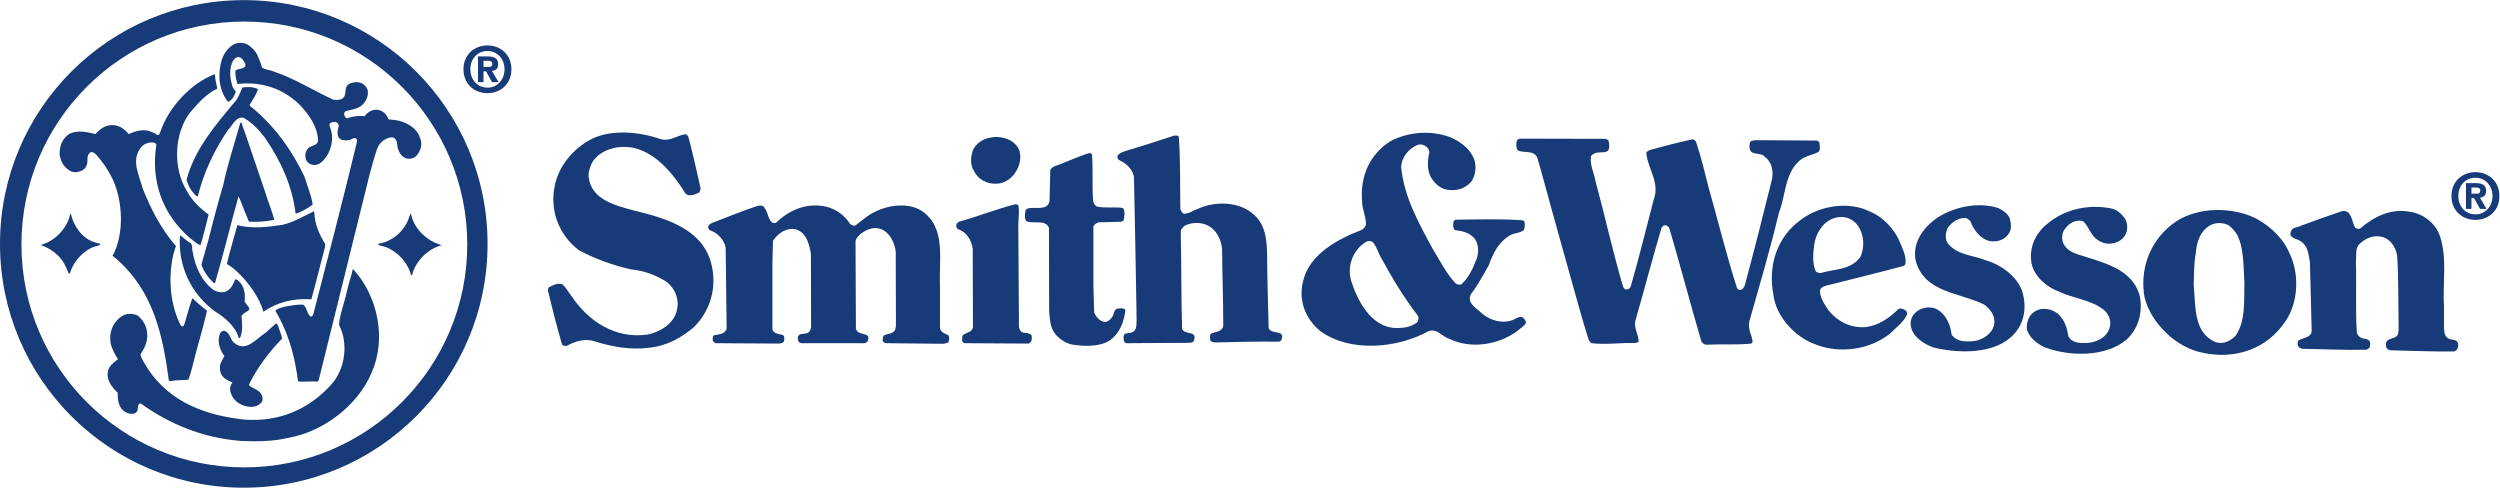
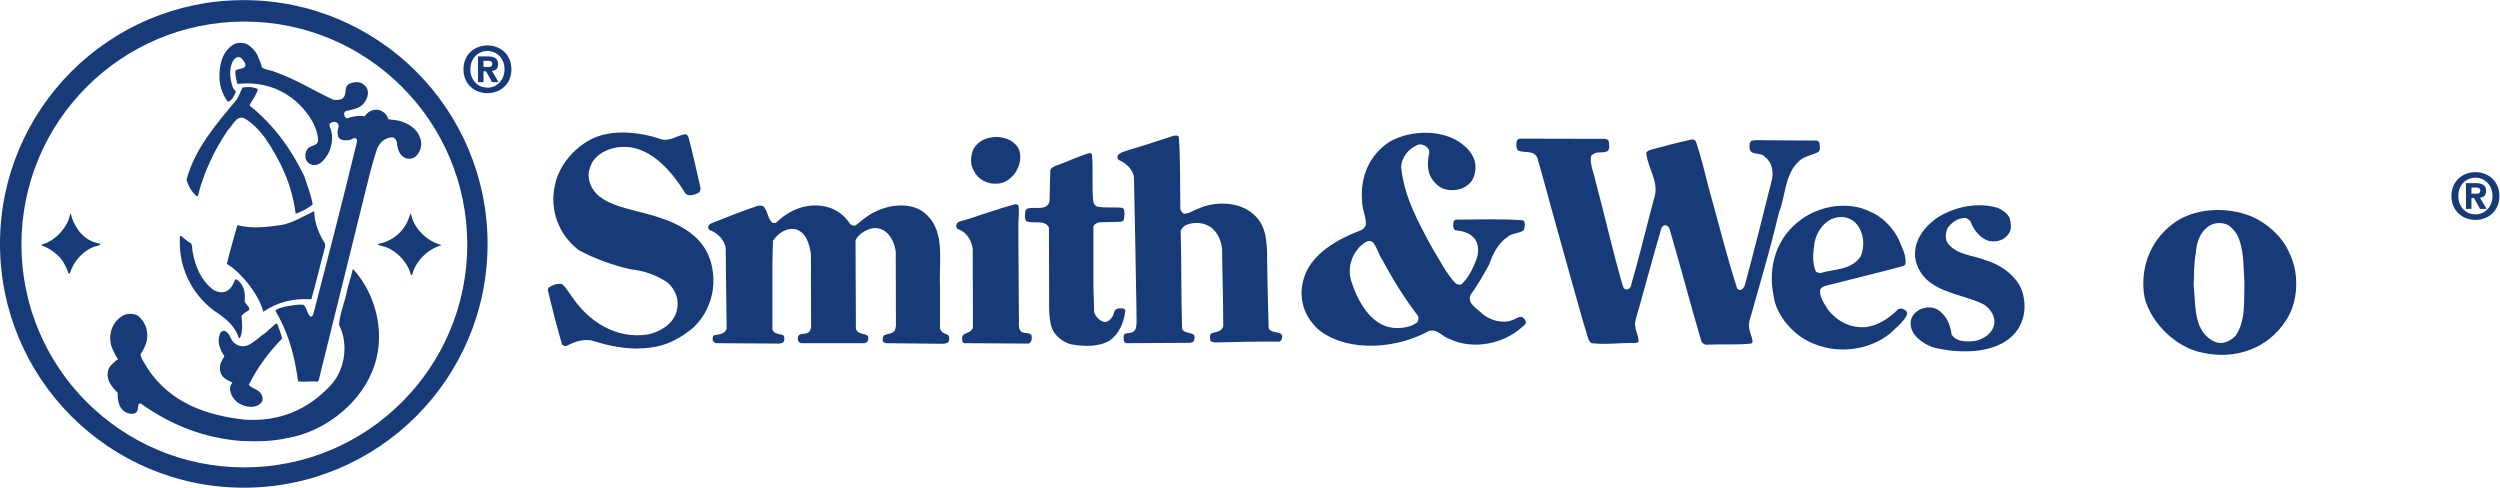
<svg xmlns="http://www.w3.org/2000/svg" version="1.1" id="svg240" xml:space="preserve" width="738.173" height="144" viewBox="0 0 738.173 144">
  <defs id="defs244" />
  <g id="g248" transform="matrix(1.333,0,0,-1.333,0,144)">
    <g id="g250" transform="scale(0.1)">
      <path d="m 858.879,819.75 c 0.934,-2.812 1.875,-3.875 1.875,-3.875 1.25,0 17.809,-1.719 23.371,-3.125 18.473,-4.668 39.754,-16.996 46.004,-37.25 6.496,-13.496 1.996,-29.746 -7.758,-40.25 -5.746,-6 -13.996,-7.75 -22.242,-6 -15.754,5.75 -20,21.504 -21.004,36.504 -2.25,5.246 -4.508,10.762 -12.5,10.246 C 856.938,775.375 841.25,767.813 835,749.688 828.75,731.563 821.746,706 817.371,688.5 780.129,538.254 743.125,387.996 705.875,237.75 l -3,-3 c -13.996,1.996 -28.004,-1.25 -42,0.746 -3,5.504 -1.5,14.008 -3.75,20.258 -7.5,48.75 -22.5,94.742 -47.254,136.25 5.258,5.746 13.75,6.746 21.004,8.996 13.5,2.254 27.25,5.5 41.25,4.25 8.75,-7.5 7,-19.754 16.25,-26.5 2.746,-0.25 4.5,2.996 5.504,5 32.5,126 65.496,252.004 95.992,379 1.754,7.5 0.817,8.25 0,9.438 -4.742,6 -11.25,-1.688 -16.25,-2.188 -6.746,-1 -14.742,-1 -20.496,2.5 -5.25,4.25 -5.754,11.25 -5.25,17.25 0.625,4.063 1.438,8 2.375,10.5 0.246,3.875 -1.5,6.25 -3.625,8.25 -3.371,2.688 -9.687,1.75 -12.5,0.5 -2.812,-1.25 -6.191,-3.27 -3.187,-10.375 8.746,-20.719 4.191,-43.375 -4.817,-60.371 -6.746,-10.254 -15.992,-23.75 -30,-23.504 -7.5,0 -14.246,4.25 -17.996,11.004 -2.75,7.5 -2.5,15.996 2.004,22.746 6.496,12 24.742,6.5 24.496,22.75 -2.5,29 -18.246,52.5 -38.504,74.504 -37.5,38.496 -87.058,54.559 -140.246,48.496 -2.254,9.5 -5.5,18.5 -4.25,29.5 6.75,6.5 25.25,1.746 21.5,16 -2.996,4.754 -5.754,10.746 -11.25,13.246 -6.25,2.758 -11.746,-1.496 -15,-6.496 -10.496,-17.254 -7.5,-41.5 -1.25,-59.496 3.75,-7.941 7.75,-7.254 6,-12.004 -2.121,-5.531 -7.25,-17.75 -16.754,-20.25 -11.25,14.754 -17.5,31.75 -18.75,51.004 -0.746,28.492 4.504,59.496 31.25,75.992 9.254,5 22.758,4.754 31.754,-0.496 8.504,-5.496 16.75,-14.246 21.004,-22.75 3.75,-9.254 7.746,-18.25 10.246,-27.746 8.246,-5.754 18.75,-5.504 27.75,-9.504 45.496,-15.496 86.5,-41.746 130,-61.746 6.746,-1.004 14.504,-1.25 20,2.246 12.996,8.75 0.508,28.328 19,34.25 6.438,2.063 23.629,7.375 35.504,-10.75 5,-10 1.496,-22.25 -4.254,-30.5 -9.754,-15.5 -26.75,-16.496 -41.996,-20.5 -3.75,-1.5 -5,-5.996 -3.504,-9.5 0.746,-2.746 2.75,-5.246 5.25,-6.75 12.25,4.25 25.754,6.75 39.75,4.75 6.25,9.254 15.25,14.254 25.746,14.5 10.754,-0.246 21.25,-7.25 25.258,-17.5" style="fill:#173a79;fill-opacity:1;fill-rule:nonzero;stroke:none" id="path252" />
-       <path d="m 154.375,702.25 c -15.512,10.168 -19.246,21.004 -22.25,34.25 -1.004,18.25 4.5,34.254 18.75,45.504 21.059,12.996 46.754,4.027 60.504,1.25 10.746,11.996 23.492,21.25 40.246,19.746 13.504,-0.75 24.496,-9 33.504,-19.746 13.246,5.996 28.246,10.996 43.996,7.246 6.25,-2.75 13.246,-4 18.504,-9 4.496,-2.25 5.992,3.5 7.242,6 17.758,53.254 65.504,106.5 118.75,127.75 2.41,1.406 2.285,-0.312 2.5,-1.25 0.754,-10.25 3.067,-20.625 5.258,-30 -24.008,-10.746 -43.75,-33.5 -61.25,-54 -34.754,-46.746 -37.004,-121.746 -7.004,-171.5 10.496,-20.246 29.75,-40 49,-53.5 -3.437,-14.062 -15.5,-61.5 -18,-67.75 -8.996,2.75 -16,10.746 -23.996,16.25 -60.504,52.75 -86.508,125.75 -73.75,206.25 -2.254,6.004 -8.441,4.875 -13.75,5 -9.008,-1.496 -17.758,-5.75 -22.758,-14.5 -19.246,-27.25 -0.746,-60 6.004,-86.996 17.746,-44.754 40.063,-88.879 73.75,-128.066 -1.5,-3.625 -4.25,-13.938 -6.004,-20.188 -11.746,-51.25 -6.25,-110.25 16.25,-154.75 1.508,-1.5 3.504,-4.25 6.004,-2.5 l 2.25,3.75 c 6.25,19.254 10.754,39.254 17.996,58.25 10.258,-9.75 21.25,-19.254 32.5,-27.746 C 451.379,361.5 443.125,331.5 434.625,301.5 c -5.746,-20.746 -9.754,-42.5 -17.5,-62.5 -12.5,-1.004 -27.5,-0.25 -40,-3 l -3,0.746 c -13.25,99.504 -33.75,196.754 -113.996,268.004 -4.563,4.438 -8.566,6.813 -11.066,9 3.75,5 24.062,43.125 17.5,105.625 -5.59,53.238 -26.563,87.5 -53.438,118.375 -3.5,3.75 -8.254,7 -13.75,4.75 -3.125,-3.75 -5.937,-6.25 -5.625,-15.625 0.313,-9.375 -2.699,-19 -10.625,-23.437 -7.812,-4.375 -19.687,-7.125 -28.75,-1.188" style="fill:#173a79;fill-opacity:1;fill-rule:nonzero;stroke:none" id="path254" />
      <path d="m 554.625,845 c 54.5,-44 92.746,-99 120,-156.5 6,-20.5 14.75,-39.75 18.004,-61.25 -11.508,-9.25 -24.504,-15.5 -37.758,-20.5 -7.5,62.25 -32.996,117.25 -67.746,168 -12.75,17.254 -29.25,34.5 -47.5,44.5 -17.75,3.75 -24,-17 -34.754,-27 -30.746,-45.5 -53.75,-94.25 -66.746,-147 -5,0.504 -7.25,5.75 -10.754,9 -7.242,8.25 -10.992,17.754 -14.246,27.5 17.5,67.754 65,122.754 111.5,178.25 4.75,8.5 8.5,17.75 12.5,26.5 7.563,1 15.063,1.313 20.504,0.504 4.75,-0.715 9.871,-2.004 13.75,-4.254 -3.504,-12.25 -11.25,-23 -18.004,-34 -0.625,-1.562 -0.937,-1.875 1.25,-3.75" style="fill:#173a79;fill-opacity:1;fill-rule:nonzero;stroke:none" id="path256" />
-       <path d="m 472.371,454.504 c -11.996,11.746 -21.25,24.742 -26.25,39.496 5.504,18.75 10.258,37.746 16.004,56.496 10,40.504 20.75,80.754 32.5,120.504 10,47 25,91.75 37.746,137.5 5.258,0.5 3.254,-6.25 5.504,-8.996 l 7.75,-21.754 40.754,-120 c 6.496,-21.25 14.559,-40.562 20.992,-63.187 0.317,-1.563 -2.683,-2.063 -4.246,-2.063 -15,-2.5 -33.437,-4.687 -51.812,-2.996 -1.563,3.75 -7.125,16.996 -8.684,21.059 -1.531,3.968 -9.879,26 -14.254,34.75 -16.996,-60 -34.25,-131.067 -51.75,-190.809 -0.625,-1.875 -1.437,-2.656 -4.254,0" style="fill:#173a79;fill-opacity:1;fill-rule:nonzero;stroke:none" id="path258" />
      <path d="m 583.375,389.75 c 30.504,21.25 66.754,30.25 106.25,27.5 11,38.504 20,77.75 30.504,116.5 v 6.5 C 706.875,561.5 697.125,584 696.121,610.5 l -0.992,1.75 c -23.004,-11 -44.754,-24.5 -69.754,-30 -31.25,-4.75 -68.5,-9.5 -99.5,-0.5 C 518.125,553.5 509,523.938 502.5,495.438 c 25.938,-13.75 69.938,-63.813 80.875,-105.688" style="fill:#173a79;fill-opacity:1;fill-rule:nonzero;stroke:none" id="path260" />
      <path d="m 910.375,607.5 c 5.25,-32.75 35.25,-61.5 66.75,-69.75 v -1.004 C 947.371,528.75 919.871,501 912.875,471.25 c -0.504,-1 -1.754,-0.496 -2.5,-0.496 -6.25,26.496 -28.75,51.496 -54.5,61.746 -6.004,1.746 -11.996,3.5 -18,5.25 -0.504,1.754 1.25,2.746 2.254,3.004 29.742,5 57.242,29.246 65.992,58.246 1.508,2.75 2.004,7 4.254,8.5" style="fill:#173a79;fill-opacity:1;fill-rule:nonzero;stroke:none" id="path262" />
      <path d="m 156.875,606.75 c 5.754,-26.25 24.75,-54.5 52.25,-63 4,-1 8,-2.75 12.5,-2.996 1.5,-2.5 -2.25,-3.75 -4.254,-4.754 -28.492,-5.246 -54.496,-33.5 -62.242,-60.504 -1.004,-0.496 -1.754,-1.746 -3.004,-1.25 -5.5,14.504 -11.75,28.75 -24,40.258 -11,10.246 -22.75,17.746 -36,22.242 v 1.754 c 30,7.5 58.004,38 63.5,68.25 h 1.25" style="fill:#173a79;fill-opacity:1;fill-rule:nonzero;stroke:none" id="path264" />
      <path d="M 520.496,460.496 C 516.5,449.75 510.625,438.254 498.879,434 c -8.75,-2.75 -18.254,-0.25 -25.754,3.75 -27.75,21.25 -40.496,52 -46.25,83.996 -2.25,6.508 0.496,15 -4.75,20.258 -8.75,3.75 -15.25,12.5 -23.504,16.746 -4.496,-66.5 23.004,-127.25 76.25,-167.25 22.5,-14 47.004,-34 54.008,-60 1.746,-0.5 2.5,0.75 3.492,1.754 6.004,14.246 3.75,32.5 2.5,47.5 3.504,2.996 5.754,6.434 12.004,9.496 4.375,2.25 6.5,4.5 4.75,8.5 -1.937,3.438 -6.937,8.75 -9.75,13.125 0.625,9.688 3.547,32.477 -15.625,47.813 -1.562,1.25 -5.25,2.875 -5.754,0.808" style="fill:#173a79;fill-opacity:1;fill-rule:nonzero;stroke:none" id="path266" />
      <path d="m 306.121,181.5 c -0.676,-3.27 -0.933,-6.398 -1.156,-8.906 -0.309,-3.594 -4.059,-7.656 -8.902,-8.594 -4.848,-0.937 -11.344,-0.625 -18.692,3.75 -14.953,8.91 -16.746,26 -16.746,42.5 -13.75,13.75 -26.5,29.5 -21,49.75 2.5,9.75 11.188,15.875 18.188,22.125 1.875,1.406 2.777,2.031 3.566,2.344 -3.441,4.375 -14.066,23.629 -16.25,35.035 -4.008,23.75 3.75,45.496 23.246,59.246 10,7.996 25.504,7.996 36.754,2.5 16.746,-13.5 23.75,-32.996 20.246,-54.504 -2.25,-11.496 -7.746,-21.746 -14.254,-31.25 2.004,-11.996 10.754,-21.25 16.004,-31.746 50.504,-76.5 131.496,-104 215,-112.996 76.25,-5.258 141.25,21.996 192,77.996 30.746,34.504 38,91 16.75,132.004 2,25.246 12.25,48.75 17.25,73.246 3.5,17 9.75,33.004 13.254,49.75 h 1.25 c 53.996,-59.504 73.996,-152.996 40.746,-228.5 -31.25,-75 -110.5,-133 -187.254,-145.25 -31.496,-7.5 -66.746,-7.996 -101.25,-6.5 -82.996,6.25 -156.496,35.5 -222.746,82.75 -3,1 -5.094,-0.406 -6.004,-4.75" style="fill:#173a79;fill-opacity:1;fill-rule:nonzero;stroke:none" id="path268" />
      <path d="m 495.129,244.504 c -7.004,6.496 -8.75,15.992 -7.758,25.246 0.754,8 7.688,17.879 9.754,21.5 -10.25,14.246 -17.5,34.246 -9,51.5 2.5,3.5 6.25,6 10,4.254 13.254,-5.258 11.25,-20.504 22.25,-27.5 25.5,-19.008 46.25,9.742 66.004,22.242 8.996,7.004 16.25,15 25.246,22.004 3.246,0 2.75,-3.5 4.25,-5.25 3.004,-9.5 7.25,-18.25 8.996,-28.25 -30.496,-31.25 -55.746,-65.746 -73.75,-102.5 7.254,-8.75 20.754,-9 27.5,-20.5 2.758,-4.254 3.75,-9.75 2.5,-15 -5,-9.75 -15.496,-13.25 -25.992,-13.25 -17.5,0.75 -35.258,10 -42.5,27 -3.254,6.996 -4.504,16.75 0,23.504 0.461,0.625 1.711,2.777 2.184,3.559 -5.625,2.031 -16.098,7.375 -19.684,11.441" style="fill:#173a79;fill-opacity:1;fill-rule:nonzero;stroke:none" id="path270" />
      <path d="m 1308.23,771.246 c 44.82,23.637 108.29,17.184 154.53,1.059 20.78,-6.364 36.06,7.636 54.73,10.605 3.81,0 6.36,-3.394 7.63,-6.785 9.76,-37.332 18.24,-74.664 26.73,-112.848 -0.85,-3.82 -0.85,-8.906 -5.52,-10.605 -8.48,-3.82 -19.09,-8.059 -27.57,-1.695 -31.82,51.757 -83.15,113.691 -152.72,102.668 -21.64,-3.821 -43.7,-14.004 -55.16,-34.793 -4.24,-9.754 -8.48,-20.786 -6.78,-31.391 5.51,-49.641 60.66,-62.789 99.69,-73.395 65.76,-16.117 148.06,-37.757 170.54,-113.269 15.27,-53.027 0.85,-108.18 -38.18,-145.934 -28.42,-23.758 -59.39,-40.3 -95.45,-44.547 -42.42,-5.937 -84.85,1.696 -122.6,13.575 -21.22,7.636 -44.13,0.425 -61.94,-9.328 -4.25,-1.704 -9.33,-0.426 -11.46,3.39 -11.03,38.606 -21.21,77.633 -30.54,117.086 -1.27,2.973 0,5.941 1.27,8.484 8.91,5.094 18.67,10.184 30.12,7.215 8.06,-7.215 13.16,-16.968 19.52,-25.031 37.33,-56.844 98,-96.723 168.84,-86.543 27.15,5.094 58.97,23.758 65.33,53.453 5.94,22.91 -2.54,46.238 -20.78,61.938 -24.61,16.55 -52.19,26.304 -82.3,29.273 -39.88,9.332 -77.64,22.91 -113.7,41.996 -44.97,33.942 -65.33,89.52 -53.45,143.395 8.06,42.422 40.62,81.664 79.22,102.027" style="fill:#173a79;fill-opacity:1;fill-rule:nonzero;stroke:none" id="path272" />
      <path d="m 2611.16,776.973 c 3.82,-53.875 2.54,-106.059 3.39,-160.364 1.7,-3.816 4.24,-8.906 8.49,-9.754 12.3,0.426 21.21,8.063 31.81,11.458 35.64,16.121 85.7,15.691 117.09,-8.915 31.39,-23.328 34.36,-59.386 34.79,-95.449 0.42,-53.875 2.12,-106.906 3.39,-160.359 5.51,-15.699 38.61,-2.121 28,-27.152 l -4.24,-2.969 c -46.24,0.422 -95.45,-0.426 -141.69,-1.696 -4.25,0.422 -9.34,0.422 -11.46,5.086 -0.42,5.52 -2.12,13.157 4.24,15.7 9.34,2.543 22.49,3.82 24.61,15.699 0,56.422 -2.12,115.39 -2.55,170.117 -2.12,21.211 -12.3,44.121 -33.93,53.449 -14.85,6.789 -35.22,5.942 -49.22,-1.695 -3.39,-3.395 -8.05,-7.215 -8.48,-12.301 1.69,-73.82 0.85,-142.547 2.97,-215.515 5.09,-15.266 34.78,-2.965 26.3,-26.297 -1.27,-3.821 -5.51,-4.668 -8.91,-5.094 l -141.27,-0.848 c -2.97,0.422 -4.24,3.395 -5.09,5.942 -0.85,5.089 -1.69,11.875 2.97,15.269 8.48,1.699 19.51,0.426 23.33,11.028 3.4,13.156 1.28,24.187 1.7,38.609 -1.7,100.543 -3.39,195.148 -5.52,295.266 -1.26,18.242 -17.81,33.089 -33.93,39.875 -2.12,2.546 -3.39,6.363 -2.55,9.335 6.37,8.485 16.55,9.332 25.03,12.727 33.94,9.758 67.03,21.211 100.55,31.816 3.81,-0.425 8.48,1.274 10.18,-2.968" style="fill:#173a79;fill-opacity:1;fill-rule:nonzero;stroke:none" id="path274" />
      <path d="m 2252.68,756.609 c 10.61,-13.152 8.49,-34.789 1.7,-48.789 -7.64,-18.242 -26.3,-34.359 -46.67,-34.359 -20.79,-1.273 -41.15,8.906 -50.48,28.426 -8.91,13.148 -7.22,33.511 -1.27,47.511 10.18,19.512 30.54,27.149 51.75,27.575 17.4,-0.848 33.52,-5.938 44.97,-20.364" style="fill:#173a79;fill-opacity:1;fill-rule:nonzero;stroke:none" id="path276" />
      <path d="m 3554.65,772.73 c 3.4,-0.425 6.79,-1.695 8.48,-4.246 1.27,-6.785 2.97,-16.117 -1.27,-22.058 -6.79,-5.086 -16.97,-2.969 -25.02,-4.238 -5.1,-1.7 -10.19,-3.395 -12.74,-8.489 -2.54,-18.664 6.37,-35.633 9.76,-53.449 21.21,-78.062 38.61,-158.242 61.51,-235.449 1.28,-2.125 2.55,-4.242 5.1,-5.52 4.67,-0.843 8.91,1.278 11.44,5.52 18.68,64.054 34.37,129.387 51.34,193.871 14,36.91 -13.14,67.457 -16.54,102.242 0.43,4.242 5.09,5.512 8.49,7.211 30.53,8.484 61.5,16.543 92.91,23.336 3.8,0.418 7.62,-2.551 8.9,-5.941 11.03,-32.668 19.09,-66.602 27.58,-100.122 21.21,-74.668 39.45,-150.179 63.2,-223.566 2.13,-4.242 6.79,-4.242 10.19,-2.977 6.79,4.668 7.63,12.731 9.75,19.946 19.95,74.66 39.04,150.176 57.7,225.691 2.97,18.242 -0.85,37.328 -16.54,48.785 -9.34,11.032 -32.67,0.848 -33.52,20.368 0,5.511 -0.43,11.875 4.66,14.839 l 8.07,1.278 136.18,-0.852 c 2.54,-0.844 5.09,-2.117 5.93,-4.66 0.43,-6.367 2.97,-15.273 -2.11,-20.367 -12.74,-7.211 -28.86,-8.485 -41.16,-18.668 -34.36,-29.695 -30.96,-77.633 -46.67,-116.664 -19.08,-81.028 -42.84,-160.36 -65.33,-240.113 -4.24,-17.391 6.37,-30.547 7.22,-46.243 l -2.97,-2.965 c -32.67,-3.402 -67.46,-0.851 -100.55,-2.55 -3.82,0.847 -7.63,3.394 -9.75,6.789 -24.61,83.574 -46.66,167.996 -71.27,251.57 -2.55,4.668 -7.64,7.637 -12.73,5.512 l -4.25,-4.242 c -20.36,-68.301 -38.17,-137.454 -58.11,-206.176 -3.82,-16.969 6.79,-29.695 7.21,-46.242 -1.27,-2.543 -5.09,-2.969 -7.64,-3.395 -32.67,0.852 -64.48,-4.242 -96.73,-0.422 -6.36,4.242 -7.64,11.879 -9.74,18.242 -14.44,46.664 -26.73,93.754 -40.32,140.844 l -34.78,124.727 c -11.88,42.422 -22.91,84.843 -35.21,126.843 -7.63,17.821 -28.85,9.758 -42.85,16.122 -4.66,5.941 -4.24,15.273 -2.54,22.058 2.12,2.969 4.67,3.82 7.21,4.242 l 187.51,-0.422" style="fill:#173a79;fill-opacity:1;fill-rule:nonzero;stroke:none" id="path278" />
      <path d="m 2418.98,737.094 c 2.54,-34.36 -0.43,-70 2.54,-103.09 1.28,-4.238 3.4,-8.481 7.64,-11.024 16.97,-4.246 37.76,-0.851 56,-2.976 6.36,-1.691 4.66,-8.481 5.94,-13.574 -1.28,-5.09 -0.43,-11.032 -2.97,-15.274 l -5.52,-2.117 -49.21,-1.273 c -4.24,-1.696 -9.33,-4.243 -11.45,-8.911 V 448.191 l 1.7,-59.816 c 3.39,-9.332 12.3,-19.512 22.48,-21.211 7.63,-0.848 14,5.516 17.82,11.453 4.24,5.946 2.97,17.395 12.72,18.242 5.52,0.426 13.15,2.125 16.13,-3.816 -2.98,-25.879 -12.73,-51.332 -34.79,-67.027 -23.76,-14.848 -58.12,-13.157 -85.7,-8.489 -17.39,4.668 -36.48,19.094 -42.42,36.489 -4.67,13.574 -5.51,27.996 -5.94,43.269 l -0.42,178.606 c -8.49,19.086 -33.94,7.632 -50.06,14.422 -5.09,6.363 -2.97,16.968 -1.7,24.605 l 4.24,3.395 c 16.55,4.667 42.85,-5.938 48.79,15.691 l 1.7,69.574 c 1.27,3.82 5.51,5.942 8.48,8.063 25.88,8.91 50.48,21.211 76.79,29.273 2.97,0.426 6.78,0 7.21,-3.82" style="fill:#173a79;fill-opacity:1;fill-rule:nonzero;stroke:none" id="path280" />
      <path d="m 2256.07,624.25 c 2.12,-13.574 -0.42,-29.273 -0.42,-44.121 l 1.27,-201.512 c 1.27,-8.484 -3.81,-26.722 6.37,-33.937 6.78,-3.395 16.96,-0.422 21.63,-7.215 1.28,-5.086 0.85,-10.606 -1.7,-14.422 l -4.24,-3.813 -142.96,0.844 c -6.79,2.547 -4.67,10.606 -4.25,16.121 5.94,8.485 21.64,6.364 23.34,19.512 l -0.43,173.094 c -2.12,19.086 -14.42,38.601 -33.51,44.113 -2.12,2.551 -4.25,6.367 -2.55,10.184 0.85,2.547 3.82,5.515 6.79,6.367 42,11.875 82.3,27.996 124.73,38.601 2.12,-0.847 5.08,-0.847 5.93,-3.816" style="fill:#173a79;fill-opacity:1;fill-rule:nonzero;stroke:none" id="path282" />
      <path d="m 4451.47,597.52 c 2.97,-11.028 5.09,-25.024 -1.69,-34.36 -9.33,-14.426 -25.45,-19.515 -42.43,-16.969 -20.36,4.668 -35.63,24.606 -42.42,43.274 -2.54,3.39 -6.37,6.785 -11.03,8.055 -16.12,0.429 -29.69,-8.907 -39.46,-21.629 -5.08,-10.61 -6.78,-25.032 0.43,-35.215 21.21,-25.879 55.58,-25.457 83.58,-36.906 35.63,-10.184 76.78,-39.883 83.57,-79.336 8.49,-38.606 -4.67,-77.633 -39.03,-99.692 -43.69,-28.847 -110.72,-26.304 -160.78,-14 -20.78,7.637 -47.09,24.18 -49.64,48.785 -2.12,13.578 4.67,25.036 15.28,32.243 11.45,8.484 30.96,10.183 43.69,2.972 19.93,-12.304 28.85,-33.941 31.4,-55.578 11.02,-16.121 30.96,-16.121 49.63,-14.422 18.24,2.543 39.45,15.274 44.12,34.785 4.67,18.664 -6.36,34.789 -21.21,45.821 -53.03,27.148 -134.05,25.875 -152.3,98.422 -7.21,39.453 16.55,72.121 47.93,94.179 37.76,24.18 89.52,35.637 134.92,21.629 10.18,-5.086 20.36,-11.449 25.44,-22.058" style="fill:#173a79;fill-opacity:1;fill-rule:nonzero;stroke:none" id="path284" />
      <path d="m 1883.17,583.945 c 3.4,-2.543 7.64,-4.664 11.88,-2.968 14,10.605 27.58,23.336 43.28,30.121 29.27,15.273 73.38,20.789 102.66,2.547 56,-37.336 38.18,-108.18 41.15,-168.844 V 353.59 c 1.27,-8.91 10.6,-12.727 17.82,-15.274 3.81,-4.664 2.96,-11.031 0.85,-16.121 -5.1,-2.965 -10.61,-3.816 -16.97,-3.39 l -121.34,1.269 c -2.54,0 -4.66,2.121 -6.78,3.817 -0.85,4.668 -0.85,10.179 2.54,13.574 8.06,4.246 19.94,2.551 24.61,12.305 l 1.7,8.488 -0.43,165.023 c -2.97,20.785 -13.57,43.696 -35.63,50.485 -16.55,4.668 -31.4,-3.395 -44.13,-13.153 -3.81,-4.242 -8.48,-8.484 -9.33,-14.422 l 0.85,-194.296 c 4.67,-13.579 19.52,-8.489 27.15,-16.547 0.85,-4.243 0.43,-8.91 -2.12,-12.305 -3.39,-3.395 -8.48,-3.395 -13.58,-2.969 -44.54,0 -88.66,0 -132.78,0 -2.97,0.422 -5.94,2.969 -6.79,5.942 -1.27,4.664 -0.85,11.031 4.25,13.574 8.06,2.543 18.66,-0.426 22.9,9.758 l 1.7,5.941 -0.42,162.902 c -3.82,20.789 -8.91,45.817 -32.67,53.879 -21.21,5.086 -39.88,-8.484 -51.33,-25.027 l -1.27,-48.789 V 375.227 349.77 c 4.24,-8.907 14.42,-9.332 22.9,-11.454 4.25,-2.121 3.82,-8.48 2.98,-13.148 -1.7,-5.094 -7.22,-5.52 -11.46,-5.938 l -140,0.844 c -2.97,1.274 -5.51,3.395 -6.79,6.364 0.43,4.242 -0.85,9.332 3.82,11.453 10.18,1.699 22.91,2.125 27.16,14.004 -0.85,58.964 -1.28,121.753 -2.13,179.449 -2.54,17.39 -18.67,33.937 -35.21,39.027 -2.97,2.125 -4.67,6.363 -2.97,8.91 0.85,3.395 4.25,5.09 7.22,6.789 33.93,12.723 67.45,27.149 101.81,38.18 5.94,1.273 13.15,1.273 15.69,-5.09 7.64,-10.183 6.79,-24.183 17.4,-32.668 h 7.21 c 30.12,29.27 69.15,45.395 111.15,36.063 21.21,-5.094 41.15,-18.668 53.45,-38.61" style="fill:#173a79;fill-opacity:1;fill-rule:nonzero;stroke:none" id="path286" />
-       <path d="m 4707.71,594.977 c 5.52,-10.18 5.94,-25.457 -0.42,-35.637 -5.52,-9.754 -15.7,-15.695 -25.88,-17.817 -15.7,-3.394 -29.69,1.7 -40.73,11.879 -11.87,11.453 -14.84,26.727 -27.14,37.328 -15.71,3.395 -30.12,-4.238 -39.46,-17.39 -7.63,-8.906 -8.05,-24.606 -2.55,-34.36 6.79,-11.878 18.67,-18.242 30.55,-22.062 52.18,-17.391 123.88,-30.547 138.3,-95.453 5.52,-34.36 -3.4,-68.727 -29.7,-93.328 -46.66,-39.032 -124.72,-37.762 -179.87,-17.821 -16.97,7.211 -36.48,22.063 -41.15,40.731 -1.27,16.965 5.09,33.086 19.94,40.723 14.84,8.058 35.63,4.242 47.93,-5.942 15.7,-13.148 20.79,-30.965 23.76,-49.633 7.22,-15.273 24.61,-16.121 39.88,-15.699 21.21,0.852 43.27,10.609 51.33,31.817 5.1,15.277 0,30.972 -12.3,41.578 -29.27,22.906 -67.46,25.031 -100.12,40.726 -26.73,9.758 -54.73,33.938 -60.24,63.211 -5.51,34.363 8.48,64.906 34.36,86.117 39.03,33.09 92.06,44.973 143.4,34.368 12.72,-2.969 22.48,-12.305 30.11,-23.336" style="fill:#173a79;fill-opacity:1;fill-rule:nonzero;stroke:none" id="path288" />
-       <path d="m 5201.52,609.398 c 8.91,-9.332 9.33,-22.058 14.85,-32.664 2.97,-2.968 7.2,-4.238 11.02,-2.968 31.4,26.726 69.15,46.238 112.85,36.91 28,-4.246 55.58,-25.879 64.49,-53.453 16.54,-50.485 5.51,-100.969 8.9,-156.969 0.43,-18.668 -1.27,-40.305 1.27,-58.121 1.28,-4.242 3.4,-8.481 7.64,-11.028 6.8,-5.089 18.67,-0.851 22.06,-10.609 1.71,-5.086 0,-10.18 -2.12,-14.422 l -5.51,-4.242 c -47.52,-0.848 -95.46,1.699 -142.97,2.547 -3.39,0.848 -7.2,3.394 -8.48,7.215 -0.85,4.234 -0.85,9.754 1.7,13.574 7.63,7.211 22.48,4.242 25.03,17.391 l 0.85,7.211 c -0.85,50.058 0,109.878 -2.98,161.207 -1.69,17.824 -12.3,37.336 -30.54,43.695 -19.09,6.367 -38.18,-0.844 -52.19,-13.996 -11.45,-9.758 -7.2,-26.301 -8.9,-39.453 1.7,-53.032 -1.27,-106.481 2.12,-157.817 1.69,-6.359 7.21,-11.453 13.15,-12.726 5.95,-1.27 12.72,-1.27 15.69,-7.211 0.86,-4.664 1.28,-10.61 -1.69,-14.426 l -5.51,-3.395 c -47.94,-1.269 -95.45,1.278 -143.39,2.125 -3.82,0.426 -7.64,3.821 -8.92,7.211 -1.27,3.821 -0.84,8.485 1.71,11.454 10.6,6.367 29.69,5.515 28.84,22.91 -1.27,49.636 -2.55,99.695 -3.81,149.328 -2.97,17.394 -3.83,36.484 -20.37,47.09 -7.21,5.511 -18.66,5.093 -22.91,14.425 -0.42,4.664 0.85,8.481 3.83,11.879 5.08,5.512 13.14,4.239 19.08,8.059 30.55,11.453 61.08,22.059 92.06,32.664 5.09,0.852 9.33,-0.418 13.15,-3.395" style="fill:#173a79;fill-opacity:1;fill-rule:nonzero;stroke:none" id="path290" />
      <path d="m 4061.18,596.676 c -25.03,-9.336 -40.3,-35.637 -42.84,-60.664 -2.55,-18.242 -3.82,-40.731 3.81,-56.852 2.55,-2.543 6.37,-3.394 10.18,-3.816 30.55,9.336 67.88,6.367 88.67,36.058 10.18,22.059 8.06,51.758 -7.21,70.848 -12.31,16.543 -33.94,21.211 -52.61,14.426 z m 145.09,-47.942 c 6.79,-16.964 16.97,-34.359 14.42,-53.453 l -3.39,-3.816 -39.88,-10.606 -124.72,-31.394 c -7.64,-2.121 -17.82,-2.973 -21.22,-11.875 -0.84,-16.125 9.34,-29.699 17.41,-42.848 21.21,-27.152 50.48,-41.578 83.98,-39.035 28.44,3.82 51.34,19.52 72.13,39.879 5.94,2.969 12.3,0 16.97,-3.816 2.54,-2.122 2.97,-6.364 1.69,-9.332 -7.21,-15.7 -24.18,-28.422 -37.33,-41.153 -44.12,-35.637 -111.14,-45.39 -165.02,-23.758 -44.54,15.278 -86.97,61.516 -92.91,108.606 -12.74,64.48 6.79,128.965 61.51,167.992 41.57,30.973 106.49,41.578 154,16.551 25.88,-10.184 50.9,-36.91 62.36,-61.942" style="fill:#173a79;fill-opacity:1;fill-rule:nonzero;stroke:none" id="path292" />
      <path d="m 4938.07,580.129 c -12.3,8.059 -32.24,8.059 -44.12,0 -21.64,-13.574 -28.42,-37.758 -30.12,-60.664 -4.24,-22.488 -3.81,-46.242 -4.67,-70 4.67,-47.086 -1.27,-106.481 49.22,-127.27 16.11,-5.09 31.82,2.547 43.27,14 22.91,32.243 18.66,76.364 19.93,117.086 -2.54,36.059 -0.42,75.52 -16.11,106.91 -4.67,7.637 -10.19,13.997 -17.4,19.938 z m 133.21,-60.664 c 22.49,-44.969 19.94,-109.031 -8.49,-150.18 -40.29,-61.937 -111.99,-86.121 -183.27,-70.422 -58.11,10.606 -114.54,64.907 -128.95,121.758 -11.47,61.09 10.17,123.871 61.08,162.902 46.24,36.481 120.48,39.875 174.37,17.817 34.78,-14.422 70.84,-46.242 85.26,-81.875" style="fill:#173a79;fill-opacity:1;fill-rule:nonzero;stroke:none" id="path294" />
      <path d="m 3012.48,534.313 c -19.94,-20.79 -27.58,-48.786 -19.51,-76.364 13.57,-42.422 42,-98.422 93.33,-103.933 19.51,-1.278 38.6,0.847 53.45,12.722 2.13,4.242 3.81,10.606 0.43,14.848 -30.12,39.453 -55.58,81.031 -78.49,123.453 -8.06,11.879 -10.61,25.879 -19.93,37.758 -10.62,9.758 -21.21,-2.121 -29.28,-8.484 z m 252.84,193.453 c 5.52,-16.551 3.4,-35.215 -5.94,-49.215 -13.15,-16.117 -32.23,-21.637 -53.02,-18.668 -16.13,2.125 -29.27,14.426 -37.34,28.847 -8.06,15.274 -7.2,36.485 -2.97,53.458 0,4.664 -1.69,8.906 -5.51,12.3 -5.52,4.668 -12.31,7.211 -19.51,5.09 -20.38,-7.637 -36.92,-27.996 -37.34,-50.058 6.79,-66.18 38.6,-123.028 69.58,-179.875 16.11,-26.301 29.27,-53.454 50.91,-77.207 3.81,-2.125 8.48,-3.821 12.71,-2.125 16.56,14.847 25.88,35.632 33.52,55.578 5.95,14.847 5.52,36.48 -6.37,48.363 -11.02,11.449 -25.87,14.418 -40.72,16.117 -5.94,3.817 -4.24,12.727 -3.81,19.094 l 4.24,4.242 c 47.94,0.418 99.69,2.117 147.64,-1.273 1.69,-0.852 4.24,-0.426 5.08,-2.969 2.12,-5.942 0.84,-13.574 -1.27,-19.094 -10.18,-7.637 -24.6,-5.937 -34.79,-14 -22.48,-15.273 -33.94,-39.027 -41.99,-62.363 -12.74,-22.903 -25.46,-45.817 -41.15,-67.028 -8.07,-19.515 15.26,-30.121 25.87,-41.574 18.25,-14.847 43.7,-22.484 66.61,-14.426 7.2,2.551 13.57,8.489 21.64,7.211 3.81,-2.543 7.63,-6.359 8.47,-11.027 0.85,-5.516 -5.5,-8.48 -8.9,-11.875 -41.58,-37.336 -108.61,-50.488 -159.93,-25.879 -16.13,4.66 -28.01,24.18 -46.67,17.391 -67.89,-37.758 -173.09,-48.363 -239.69,0 -34.37,28 -49.22,69.578 -37.77,112.422 14.43,58.968 78.49,92.48 128.98,111.574 4.24,2.117 7.64,6.785 9.75,11.027 0.84,18.242 -8.48,33.938 -8.48,52.61 -4.67,54.296 16.12,103.511 62.36,132.785 46.24,25.453 116.66,27.144 159.93,-6.367 11.88,-9.332 20.79,-20.364 25.88,-33.086" style="fill:#173a79;fill-opacity:1;fill-rule:nonzero;stroke:none" id="path296" />
      <path d="m 5483.3,686.641 c -20.99,0 -37.92,-16.231 -37.92,-40.578 0,-24.344 16.93,-40.715 37.92,-40.575 v -0.14 c 20.43,0 37.77,16.371 37.77,40.715 0,24.347 -17.34,40.578 -37.77,40.578 z m 0,-93.465 c -28.12,0 -53.17,19.445 -53.17,52.887 0,33.445 25.05,52.89 53.17,52.89 27.99,0 53.03,-19.445 53.03,-52.89 0,-33.442 -25.04,-52.887 -53.03,-52.887 z m 1.95,58.07 c 5.46,0 8.69,1.117 8.69,7.41 0,5.879 -6.3,6.301 -10.92,6.301 h -8.54 v -13.711 z m -10.77,-33.586 h -12.17 v 56.949 h 21.26 c 14.7,0 23.37,-4.199 23.37,-17.207 0,-10.5 -6.15,-14.277 -13.71,-14.836 l 14.55,-24.906 h -14.4 l -13.17,23.926 h -5.73 V 617.66" style="fill:#173a79;fill-opacity:1;fill-rule:nonzero;stroke:none" id="path298" />
      <path d="m 1079.79,967.344 c -20.99,0 -37.92,-16.231 -37.92,-40.574 0,-24.348 16.93,-40.719 37.92,-40.579 v -0.14 c 20.43,0 37.77,16.371 37.77,40.719 0,24.343 -17.34,40.574 -37.77,40.574 z m 0,-93.465 c -28.12,0 -53.17,19.445 -53.17,52.891 0,33.441 25.05,52.886 53.17,52.886 27.99,0 53.03,-19.445 53.03,-52.886 0,-33.446 -25.04,-52.891 -53.03,-52.891 z m 1.95,58.07 c 5.46,0 8.68,1.117 8.68,7.41 0,5.879 -6.29,6.301 -10.91,6.301 h -8.54 v -13.711 z m -10.77,-33.586 h -12.17 v 56.95 h 21.26 c 14.7,0 23.37,-4.2 23.37,-17.208 0,-10.5 -6.15,-14.277 -13.71,-14.835 l 14.55,-24.907 h -14.4 l -13.17,23.926 h -5.73 v -23.926" style="fill:#173a79;fill-opacity:1;fill-rule:nonzero;stroke:none" id="path300" />
      <path d="M 541.25,1032.5 C 268.555,1032.5 47.5,811.445 47.5,538.75 47.5,266.055 268.555,45 541.25,45 813.945,45 1035,266.055 1035,538.75 1035,811.445 813.945,1032.5 541.25,1032.5 Z M 1080,540 C 1080,241.77 838.23,0 540,0 241.77,0 0,241.77 0,540 c 0,298.23 241.77,540 540,540 298.23,0 540,-241.77 540,-540" style="fill:#173a79;fill-opacity:1;fill-rule:nonzero;stroke:none" id="path302" />
    </g>
  </g>
</svg>